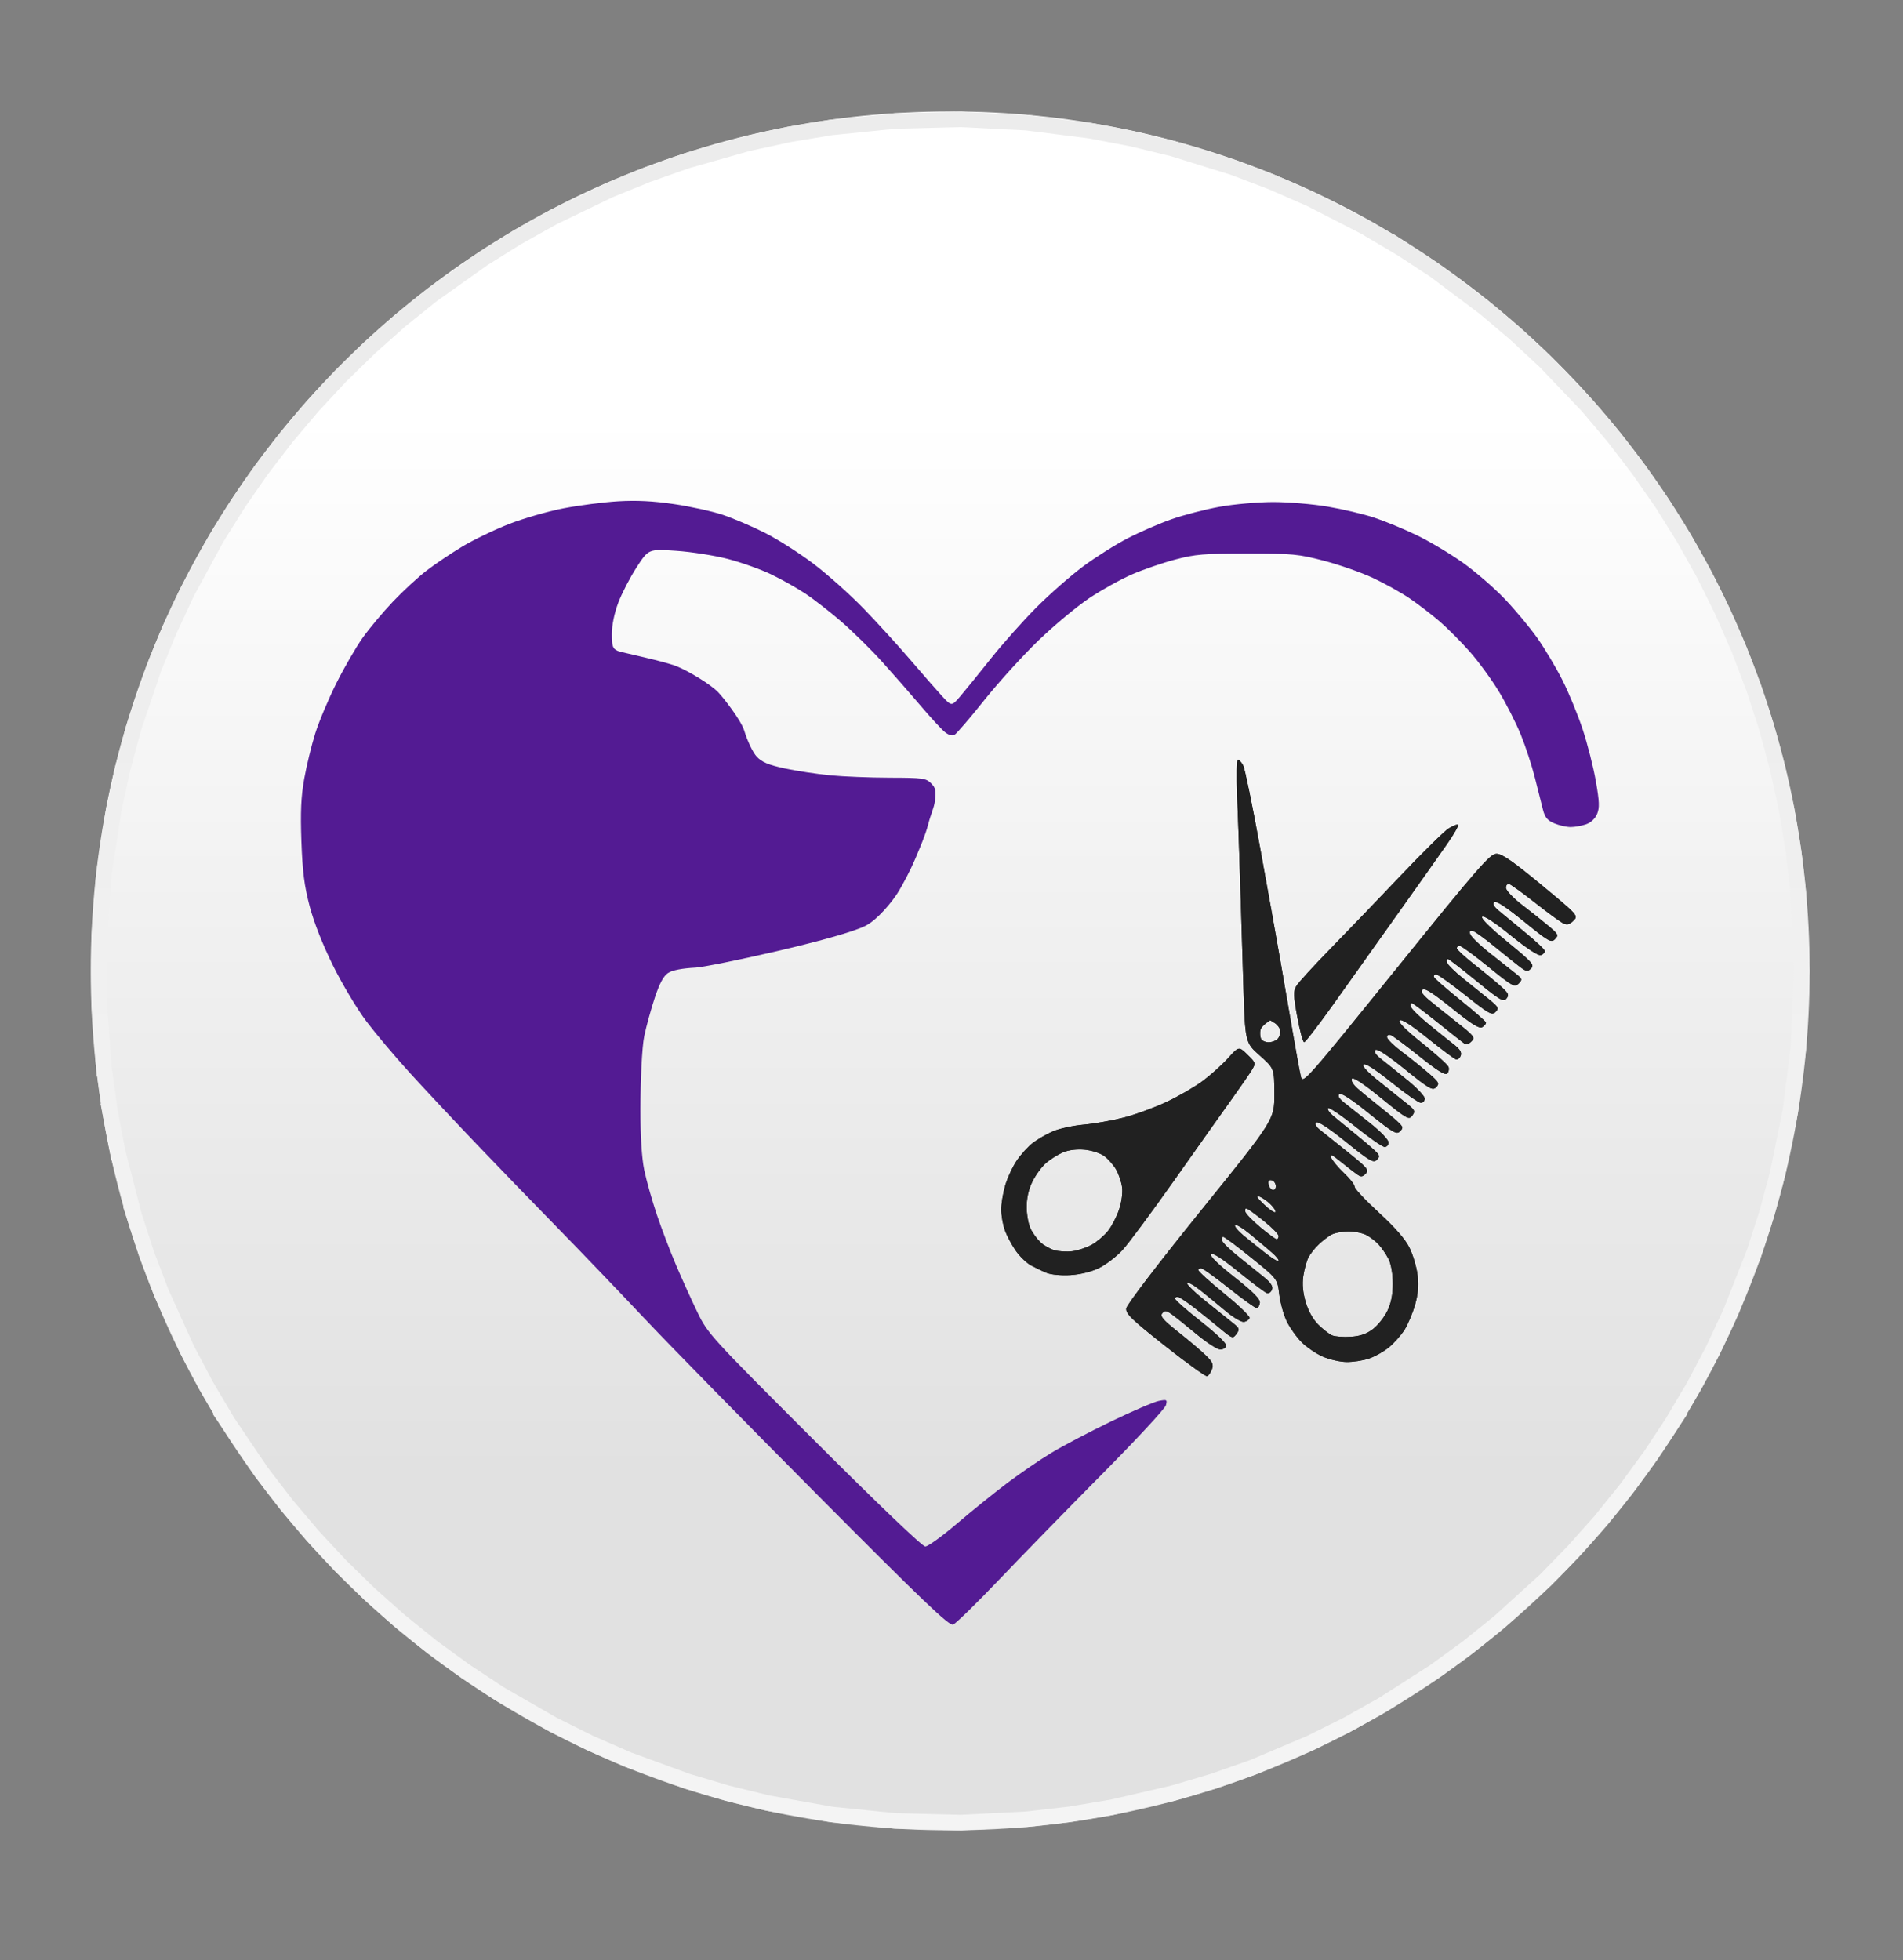
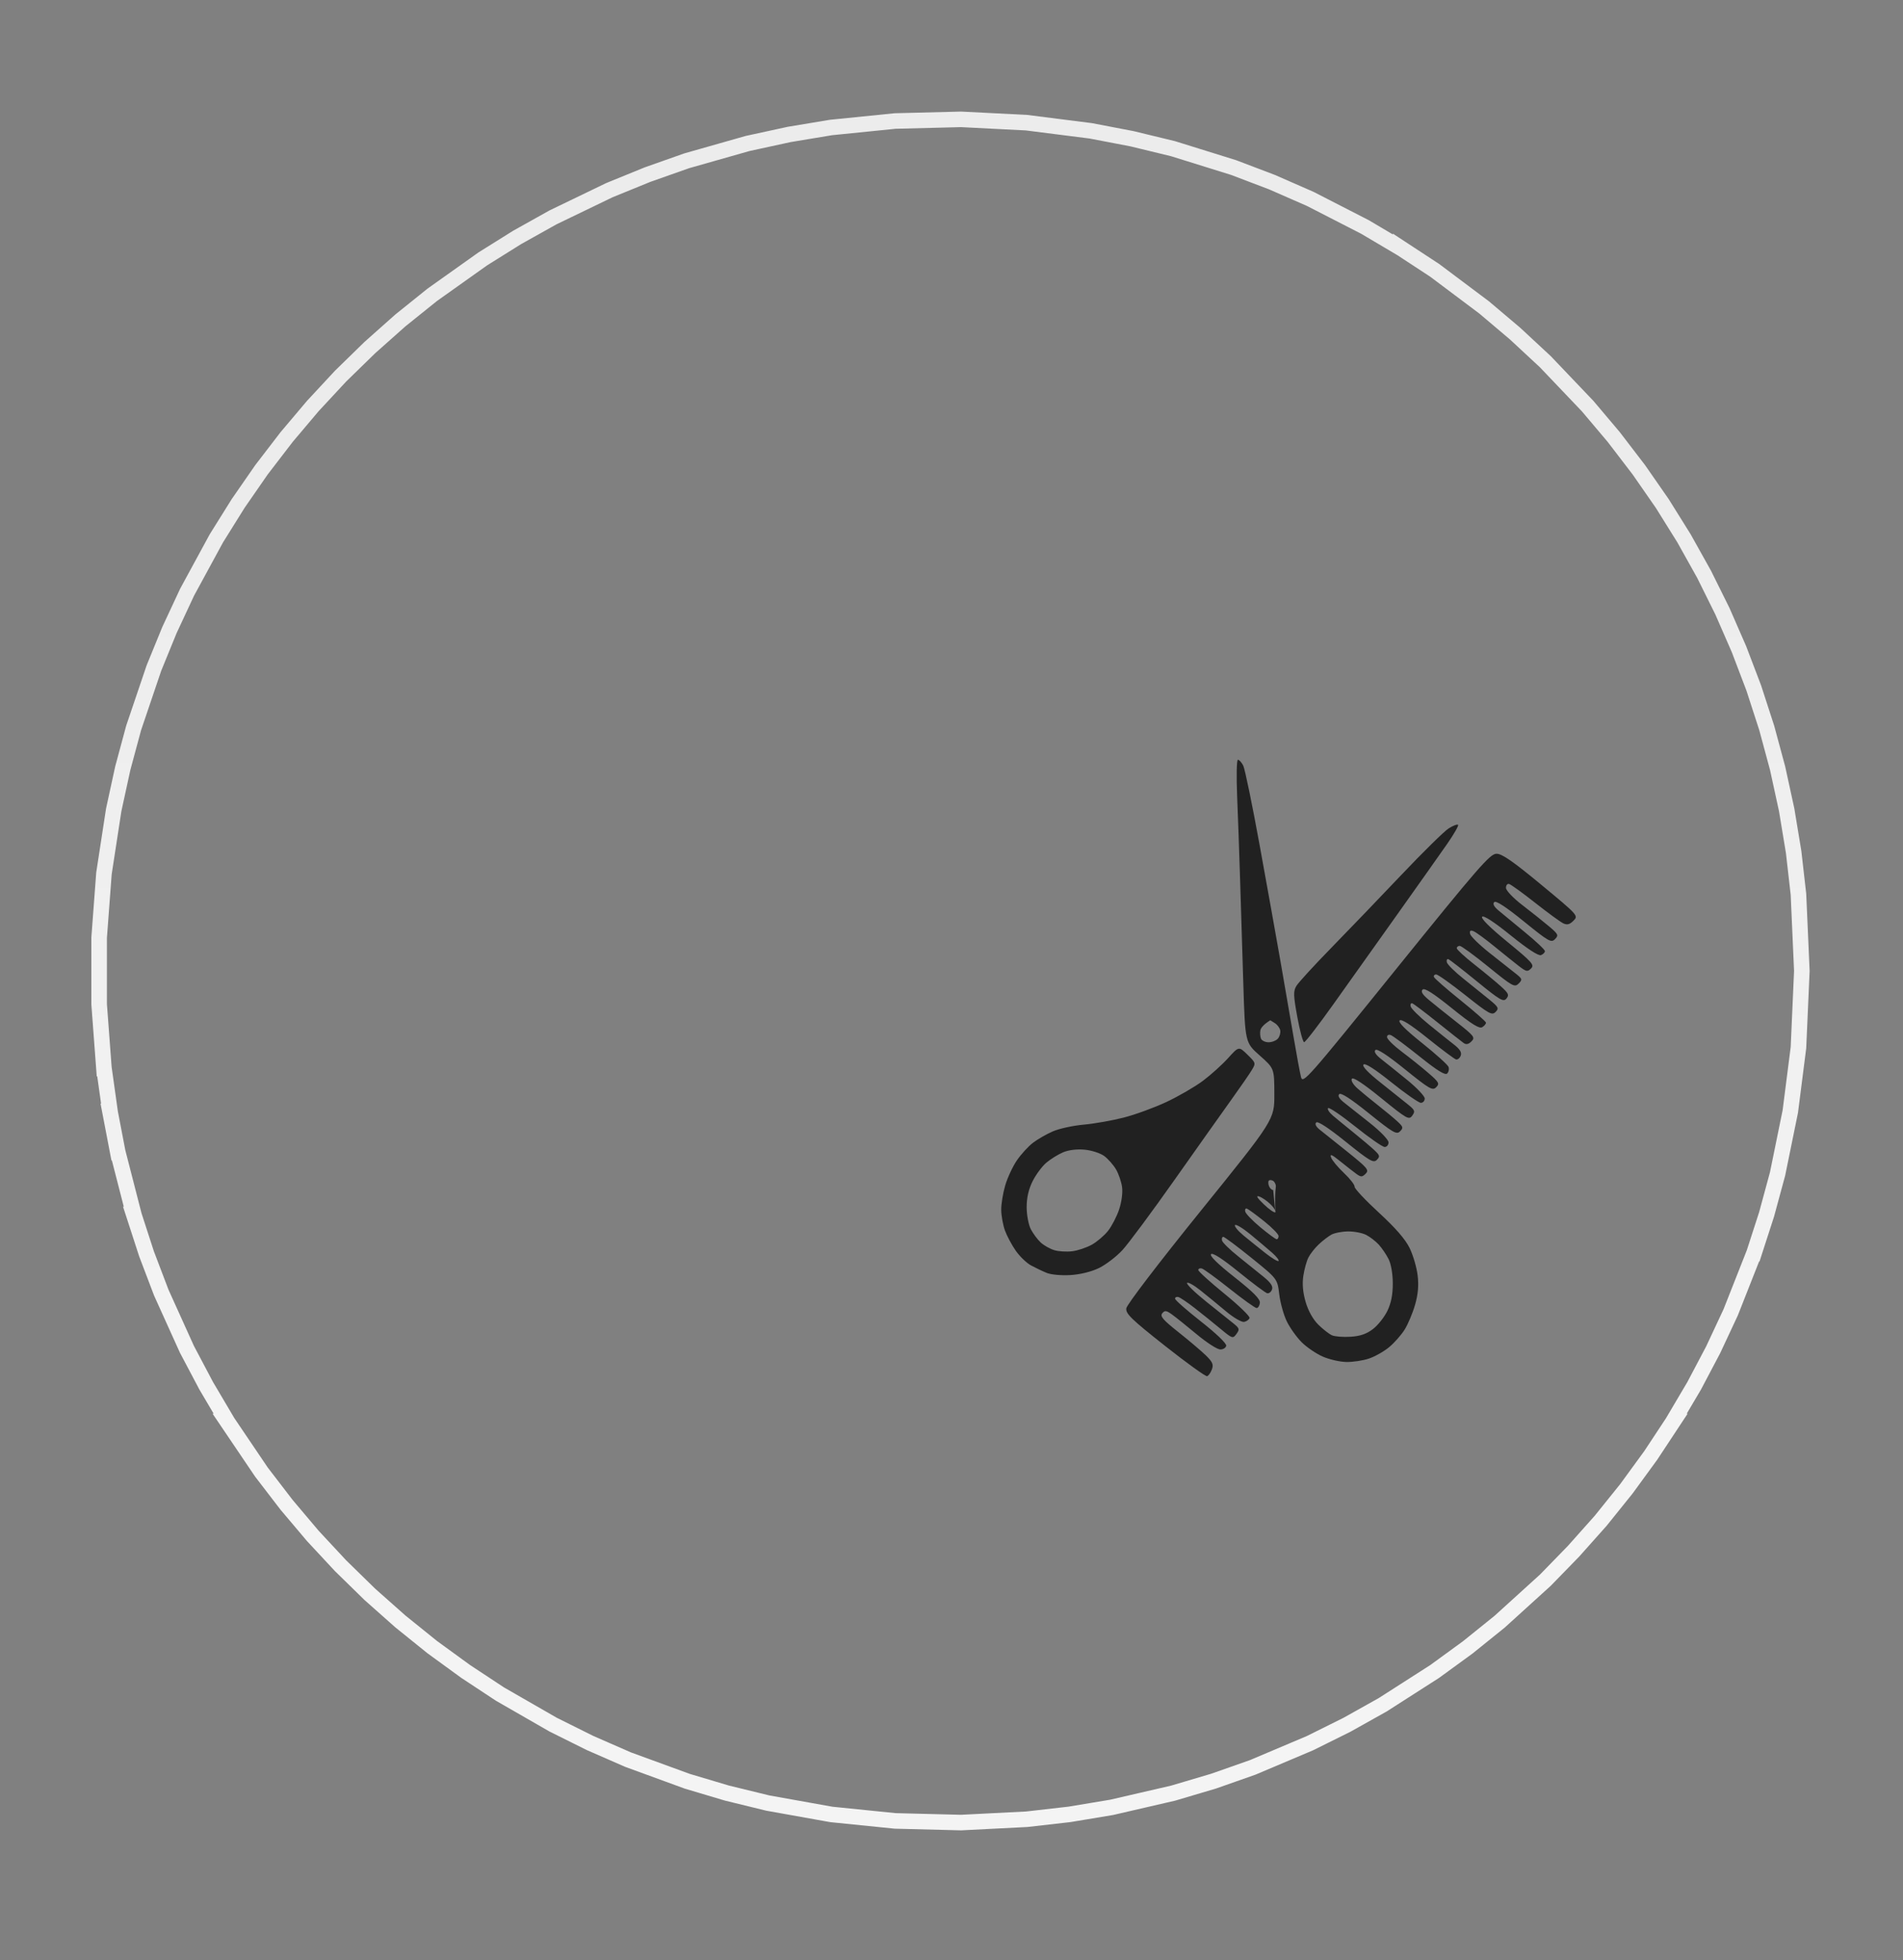
<svg xmlns="http://www.w3.org/2000/svg" xmlns:xlink="http://www.w3.org/1999/xlink" width="500px" height="515px" viewBox="0 0 500 515" version="1.1">
  <rect x="0" y="0" width="500" height="515" fill="#808080" stroke="none" />
  <defs>
-     <path id="Ellipse" d="M475.477 255.116 C475.477 130.397 374.375 29.292 249.659 29.292 124.944 29.292 23.842 130.397 23.842 255.116 23.842 379.835 124.944 480.939 249.659 480.939 374.375 480.939 475.477 379.835 475.477 255.116 Z" />
-   </defs>
+     </defs>
  <defs>
    <linearGradient id="linear-gradient" gradientUnits="userSpaceOnUse" x1="209.81" y1="387.282" x2="209.81" y2="109.237">
      <stop offset="0" stop-color="#e1e1e1" stop-opacity="1" />
      <stop offset="1" stop-color="#ffffff" stop-opacity="1" />
    </linearGradient>
  </defs>
  <use id="Ellipse-1" xlink:href="#Ellipse" fill="url(#linear-gradient)" fill-opacity="1" stroke="none" />
  <defs>
    <linearGradient id="linear-gradient-1" gradientUnits="userSpaceOnUse" x1="210.728" y1="382.434" x2="210.728" y2="117.565">
      <stop offset="0" stop-color="#f4f4f4" stop-opacity="1" />
      <stop offset="1" stop-color="#ececec" stop-opacity="1" />
    </linearGradient>
  </defs>
  <defs>
    <path id="stroke-path" d="M297.422 36.453 L286.578 34.375 269.719 32.234 252.516 31.359 235.188 31.797 218.344 33.5 207.344 35.328 196.422 37.703 180.422 42.25 170.109 45.891 160.109 49.969 145.313 57.109 135.891 62.375 126.844 68.031 113.563 77.469 105.203 84.188 97.172 91.328 89.484 98.828 82.188 106.688 75.313 114.828 68.703 123.438 62.578 132.281 56.859 141.438 49.156 155.609 44.516 165.563 40.438 175.547 35.109 191.281 32.266 201.828 29.875 212.813 27.313 229.5 26.047 246.391 26.047 263.859 27.313 280.781 27.328 280.781 28.906 292.031 28.891 292.031 30.969 302.875 30.984 302.875 35.156 319.109 35.141 319.109 38.5 329.453 42.375 339.641 49.109 354.531 54.172 364.109 59.719 373.5 59.703 373.5 68.703 386.813 75.313 395.422 82.188 403.563 89.484 411.406 97.172 418.922 105.203 426.047 113.578 432.797 122.359 439.188 131.359 445.125 145.328 453.156 155.031 457.984 165 462.344 180.563 468.031 191 471.141 201.75 473.766 218.422 476.75 235.188 478.453 252.516 478.891 269.781 478.016 281 476.734 292.078 474.891 308.234 471.156 318.875 468 329.141 464.391 344.172 458.031 353.891 453.203 363.297 447.938 376.953 439.188 385.641 432.859 394 426.125 406.031 415.203 413.438 407.594 420.578 399.578 427.313 391.203 433.719 382.422 439.609 373.5 439.594 373.5 445.141 364.109 450.141 354.625 454.734 344.797 460.797 329.422 460.813 329.422 464.156 319.094 467.047 308.438 470.391 292.047 472.531 275.266 473.422 255.125 472.531 234.984 471.266 223.875 469.438 212.813 467.047 201.828 464.188 191.25 460.797 180.797 456.906 170.578 452.547 160.594 447.734 150.891 442.453 141.438 436.75 132.297 430.594 123.438 424 114.828 417.141 106.703 406.016 95.031 398.078 87.656 389.969 80.797 376.953 71.031 368.016 65.172 368.016 65.188 358.641 59.641 344.266 52.266 334.203 47.859 324.094 44.016 308.188 39.063 Z" />
  </defs>
  <use id="Ellipse-2" stroke="url(#linear-gradient-1)" stroke-opacity="1" stroke-linecap="round" fill="none" stroke-width="4.087" xlink:href="#stroke-path" />
-   <path id="Logo-1" d="M250.414 426.878 C249.373 427.252 242.623 420.803 214.982 393.004 196.202 374.117 175.497 352.993 168.972 346.062 162.446 339.13 152.154 328.401 146.101 322.219 140.048 316.037 130.415 306.074 124.695 300.079 118.974 294.085 111.229 285.808 107.484 281.687 103.738 277.565 98.701 271.588 96.29 268.403 93.879 265.218 89.934 258.627 87.523 253.757 84.783 248.221 82.468 242.347 81.349 238.089 79.952 232.773 79.478 229.037 79.19 221.081 78.913 213.337 79.088 209.382 79.929 204.632 80.539 201.192 81.845 195.817 82.833 192.688 83.821 189.558 86.318 183.625 88.383 179.504 90.448 175.383 93.553 170.019 95.283 167.585 97.014 165.151 100.576 160.896 103.198 158.129 105.821 155.361 109.797 151.688 112.035 149.965 114.273 148.243 118.517 145.383 121.467 143.61 124.417 141.837 129.943 139.172 133.747 137.688 137.552 136.203 144.005 134.347 148.087 133.562 152.17 132.777 158.607 131.948 162.392 131.72 167.245 131.429 171.584 131.646 177.109 132.459 181.417 133.093 187.17 134.357 189.893 135.269 192.616 136.181 197.57 138.296 200.902 139.969 204.234 141.643 209.977 145.292 213.663 148.078 217.349 150.865 223.288 156.163 226.86 159.853 230.433 163.542 235.951 169.592 239.122 173.297 242.293 177.001 246.043 181.293 247.455 182.834 250.023 185.635 250.023 185.635 252.343 182.91 253.62 181.411 257.216 176.977 260.334 173.056 263.453 169.135 268.866 163.059 272.364 159.553 275.861 156.048 281.379 151.207 284.625 148.796 287.872 146.386 293.134 143.066 296.318 141.42 299.503 139.774 304.714 137.516 307.899 136.402 311.083 135.288 316.754 133.826 320.501 133.152 324.247 132.479 330.531 131.922 334.465 131.916 338.399 131.909 344.837 132.446 348.771 133.109 352.704 133.773 358.222 135.072 361.032 135.997 363.842 136.922 368.9 139.014 372.272 140.646 375.644 142.277 381.083 145.521 384.36 147.855 387.636 150.188 392.578 154.464 395.342 157.357 398.107 160.25 401.968 164.885 403.924 167.655 405.88 170.425 408.85 175.407 410.525 178.725 412.2 182.043 414.596 187.867 415.849 191.668 417.103 195.469 418.652 201.569 419.293 205.224 420.239 210.619 420.303 212.245 419.632 213.865 419.125 215.09 418.002 216.141 416.724 216.586 415.58 216.985 413.76 217.312 412.68 217.312 411.6 217.312 409.672 216.876 408.397 216.343 406.587 215.587 405.929 214.8 405.403 212.766 405.033 211.332 404.08 207.557 403.287 204.378 402.494 201.198 400.825 196.095 399.579 193.039 398.333 189.982 395.762 184.913 393.867 181.775 391.972 178.637 388.542 173.93 386.246 171.315 383.95 168.7 380.347 165.078 378.239 163.266 376.131 161.454 372.584 158.733 370.355 157.219 368.126 155.706 363.805 153.297 360.751 151.866 357.697 150.435 351.915 148.404 347.902 147.354 341.143 145.584 339.652 145.443 327.677 145.443 316.324 145.443 314.021 145.636 308.77 147.025 305.481 147.895 300.393 149.643 297.464 150.91 294.534 152.177 289.492 154.974 286.258 157.126 283.024 159.278 277.018 164.274 272.91 168.228 268.803 172.182 262.384 179.249 258.646 183.932 254.909 188.615 251.399 192.711 250.848 193.034 250.187 193.422 249.304 193.19 248.258 192.353 247.385 191.656 244.462 188.479 241.762 185.294 239.062 182.11 234.523 176.928 231.674 173.78 228.826 170.631 224.048 165.933 221.056 163.34 218.065 160.747 213.773 157.409 211.52 155.923 209.266 154.436 205.214 152.163 202.516 150.871 199.817 149.579 194.744 147.777 191.241 146.867 187.739 145.957 181.613 144.994 177.629 144.727 170.385 144.241 170.385 144.241 167.248 149.091 165.523 151.758 163.357 155.944 162.436 158.393 161.398 161.149 160.76 164.272 160.76 166.591 160.76 169.816 160.973 170.433 162.292 171.031 163.135 171.412 174.274 173.668 177.792 175.073 180.96 176.338 186.682 179.808 188.692 181.885 190.042 183.281 194.704 189.233 195.538 191.966 196.39 194.759 197.832 197.76 198.831 198.821 200.199 200.272 201.901 200.985 206.196 201.907 209.269 202.567 214.633 203.382 218.117 203.719 221.601 204.056 228.667 204.34 233.818 204.35 242.431 204.367 243.301 204.484 244.625 205.808 245.846 207.03 245.998 207.748 245.628 210.541 245.387 212.352 244.584 213.827 243.867 216.629 243.151 219.431 241.646 222.861 240.498 225.606 239.35 228.35 237.231 232.451 235.79 234.719 234.35 236.987 230.617 241.584 227.519 243.196 220.859 246.662 186.382 254.056 182.801 254.241 179.215 254.426 176.649 254.923 175.543 255.648 174.346 256.432 173.301 258.364 172.063 262.081 171.09 265.002 169.84 269.536 169.285 272.155 168.634 275.228 168.272 284.263 168.265 291.423 168.257 298.678 168.606 304.234 169.274 307.467 169.836 310.187 171.326 315.462 172.585 319.189 173.844 322.916 176.138 328.925 177.682 332.543 179.226 336.16 181.736 341.694 183.26 344.841 185.971 350.44 186.624 351.156 213.929 378.456 230.933 395.456 242.33 406.349 243.112 406.349 243.818 406.349 247.572 403.637 251.454 400.322 255.336 397.007 261.285 392.204 264.674 389.65 268.063 387.095 273.287 383.523 276.282 381.712 279.278 379.901 286.314 376.203 291.919 373.494 297.523 370.785 303.153 368.361 304.43 368.108 306.61 367.675 306.726 367.744 306.335 369.236 306.107 370.11 298.607 378.205 289.668 387.225 280.73 396.245 268.531 408.752 262.558 415.018 256.586 421.285 251.121 426.621 250.414 426.878 Z" fill="#531b93" fill-opacity="1" stroke="none" />
-   <path id="comb-and-scissor-2" d="M317.159 361.6 C316.78 361.727 311.8 358.141 306.092 353.63 297.255 346.646 295.747 345.184 295.925 343.775 296.045 342.826 304.384 331.907 315.488 318.161 334.843 294.203 334.843 294.203 334.826 287.467 334.809 280.732 334.809 280.732 330.98 277.336 327.151 273.941 327.151 273.941 326.67 258.413 326.405 249.872 326.024 237.521 325.822 230.964 325.62 224.408 325.274 214.676 325.055 209.337 324.83 203.869 324.919 199.63 325.259 199.63 325.591 199.629 326.217 200.317 326.649 201.159 327.082 202.001 329.025 211.422 330.966 222.096 332.908 232.769 335.381 246.557 336.463 252.737 337.544 258.916 339.081 267.802 339.877 272.484 340.674 277.165 341.552 281.889 341.828 282.981 342.308 284.875 343.455 283.575 366.811 254.648 388.529 227.749 391.505 224.329 393.198 224.325 394.636 224.322 397.526 226.324 404.929 232.451 414.672 240.516 414.741 240.593 413.425 241.916 412.431 242.915 411.761 243.092 410.756 242.623 410.018 242.278 406.702 239.858 403.387 237.243 400.072 234.629 396.977 232.391 396.508 232.271 396.039 232.151 395.669 232.612 395.684 233.295 395.7 233.997 397.566 235.96 399.972 237.807 402.316 239.605 405.453 242.104 406.944 243.361 409.434 245.46 409.566 245.736 408.57 246.76 407.571 247.786 406.928 247.422 400.384 242.113 395.672 238.29 393.054 236.58 392.603 237.029 392.151 237.48 392.509 238.203 393.672 239.188 394.634 240.003 397.782 242.6 400.669 244.961 403.555 247.321 405.917 249.547 405.918 249.908 405.919 250.268 405.454 250.744 404.884 250.964 404.225 251.219 401.339 249.337 396.957 245.797 392.612 242.286 389.829 240.468 389.422 240.877 389.016 241.285 391.464 243.723 396.049 247.475 402.581 252.821 403.214 253.532 402.279 254.472 401.344 255.412 401.008 255.34 398.983 253.765 397.742 252.8 394.818 250.454 392.484 248.55 390.15 246.647 387.738 244.898 387.126 244.665 386.328 244.361 386.08 244.564 386.253 245.377 386.387 246.002 388.646 248.22 391.273 250.306 393.901 252.392 396.972 254.82 398.096 255.701 400.003 257.195 400.065 257.38 399.011 258.439 397.957 259.499 397.423 259.203 391.093 254.053 387.359 251.016 383.955 248.531 383.529 248.532 383.103 248.534 382.755 248.815 382.756 249.157 382.756 249.5 384.83 251.41 387.364 253.403 389.898 255.396 393.036 257.987 394.336 259.16 396.365 260.99 396.574 261.447 395.806 262.377 395.013 263.337 394.126 262.821 388.064 257.873 384.299 254.8 380.923 252.174 380.563 252.038 380.202 251.902 380.014 252.26 380.145 252.834 380.276 253.408 382.241 255.354 384.512 257.159 386.783 258.964 389.846 261.433 391.318 262.644 393.731 264.631 393.891 264.951 392.945 265.902 391.998 266.853 391.22 266.42 385.028 261.498 381.251 258.496 377.794 256.04 377.345 256.041 376.896 256.043 376.631 256.344 376.757 256.711 376.883 257.078 380 259.806 383.684 262.771 387.369 265.737 390.405 268.406 390.432 268.703 390.46 269 390.024 269.534 389.463 269.89 388.69 270.38 386.754 269.175 381.468 264.916 376.553 260.956 374.28 259.51 373.772 260.02 373.265 260.53 373.723 261.307 375.325 262.65 376.575 263.698 379.878 266.345 382.664 268.533 387.342 272.205 387.645 272.594 386.624 273.62 385.849 274.399 385.235 274.532 384.572 274.064 384.052 273.697 380.959 271.258 377.699 268.643 374.439 266.028 371.463 263.778 371.086 263.642 370.708 263.506 370.506 263.864 370.637 264.437 370.768 265.01 372.91 267.134 375.397 269.156 377.884 271.178 380.892 273.59 382.081 274.516 383.613 275.709 384.111 276.546 383.791 277.387 383.542 278.039 382.989 278.483 382.561 278.372 382.134 278.261 378.778 275.756 375.105 272.805 370.653 269.229 368.201 267.668 367.748 268.123 367.295 268.578 369.255 270.557 373.63 274.057 377.239 276.945 380.367 279.763 380.582 280.319 380.797 280.874 380.642 281.661 380.237 282.068 379.71 282.599 377.66 281.334 372.984 277.592 369.399 274.723 366.005 272.2 365.443 271.985 364.84 271.756 364.426 271.976 364.436 272.52 364.445 273.028 366.212 274.766 368.362 276.381 370.513 277.996 373.65 280.511 375.333 281.97 378.096 284.362 378.292 284.725 377.344 285.678 376.397 286.631 375.597 286.172 369.169 280.984 364.504 277.219 361.812 275.465 361.372 275.903 360.932 276.342 361.49 277.186 362.996 278.359 364.259 279.342 367.327 281.806 369.814 283.834 372.301 285.863 374.337 288.028 374.339 288.646 374.34 289.264 373.882 289.77 373.32 289.772 372.758 289.773 369.288 287.36 365.609 284.41 361.237 280.903 358.688 279.277 358.253 279.714 357.817 280.152 359.426 281.84 362.897 284.588 365.818 286.9 369.056 289.486 370.092 290.336 371.757 291.701 371.869 292.028 371.055 293.146 370.194 294.33 369.665 294.031 362.903 288.538 358.151 284.678 355.504 282.935 355.184 283.456 354.902 283.915 355.536 284.991 356.686 286.007 357.781 286.974 360.21 288.968 362.085 290.438 363.96 291.909 366.253 293.817 367.181 294.679 368.682 296.072 368.755 296.359 367.848 297.271 366.94 298.183 366.038 297.661 359.69 292.553 354.928 288.72 352.326 287.036 351.873 287.492 351.419 287.948 351.872 288.708 353.232 289.774 354.354 290.653 357.422 293.082 360.05 295.171 362.718 297.292 364.829 299.5 364.831 300.171 364.832 300.833 364.374 301.375 363.812 301.376 363.25 301.377 359.786 298.969 356.113 296.024 352.441 293.079 349.217 290.89 348.948 291.161 348.68 291.431 349.24 292.314 350.193 293.123 351.146 293.932 353.604 295.945 355.654 297.598 357.704 299.25 360.141 301.311 361.069 302.178 362.556 303.567 362.637 303.873 361.754 304.762 360.87 305.65 359.905 305.089 353.614 300.025 349.053 296.355 346.241 294.518 345.824 294.937 345.407 295.356 345.768 296.06 346.824 296.887 347.733 297.599 351.041 300.241 354.174 302.759 359.305 306.882 359.767 307.441 358.824 308.389 357.916 309.301 357.598 309.314 356.434 308.485 355.695 307.959 353.774 306.461 352.164 305.157 349.903 303.324 349.35 303.093 349.733 304.141 350.005 304.887 351.527 306.72 353.115 308.215 354.703 309.71 355.959 311.324 355.906 311.804 355.854 312.282 358.71 315.338 362.254 318.594 366.631 322.614 369.233 325.607 370.364 327.921 371.28 329.796 372.23 333.041 372.476 335.134 372.789 337.804 372.584 340.113 371.787 342.88 371.162 345.048 369.929 347.974 369.045 349.381 368.161 350.789 366.329 352.859 364.974 353.982 363.618 355.106 361.224 356.454 359.654 356.979 358.084 357.505 355.41 357.905 353.712 357.869 352.014 357.834 349.226 357.19 347.517 356.439 345.808 355.688 343.328 353.997 342.006 352.682 340.684 351.367 338.927 348.903 338.101 347.207 337.275 345.511 336.38 342.299 336.114 340.069 335.628 336.015 335.628 336.015 328.802 330.504 325.048 327.472 321.724 324.991 321.416 324.989 321.107 324.986 320.955 325.419 321.078 325.95 321.2 326.481 323.158 328.392 325.429 330.197 327.7 332.002 330.704 334.422 332.105 335.576 333.912 337.063 334.523 338.012 334.208 338.839 333.964 339.481 333.391 339.916 332.935 339.805 332.479 339.694 329.126 337.187 325.484 334.233 321.159 330.725 318.632 329.095 318.197 329.532 317.762 329.969 319.896 332.068 324.351 335.585 329.322 339.508 331.131 341.338 331.025 342.331 330.944 343.08 330.558 343.694 330.165 343.695 329.773 343.696 326.573 341.405 323.054 338.604 319.536 335.802 316.249 333.413 315.75 333.292 315.252 333.173 314.845 333.36 314.846 333.709 314.847 334.059 317.936 336.859 321.71 339.933 325.485 343.006 328.455 345.878 328.311 346.314 328.167 346.75 327.525 347.21 326.883 347.336 326.241 347.462 324.118 346.227 322.164 344.592 320.211 342.957 317.18 340.472 315.43 339.071 313.68 337.669 312.087 336.785 311.889 337.106 311.692 337.427 313.94 339.619 316.886 341.976 319.831 344.333 323.052 346.912 324.045 347.708 325.677 349.018 325.755 349.283 324.872 350.494 323.925 351.791 323.797 351.749 320.662 349.142 318.884 347.662 315.862 345.23 313.947 343.735 312.032 342.242 310.075 340.921 309.599 340.801 309.122 340.681 308.733 340.875 308.734 341.231 308.734 341.588 311.799 344.285 315.543 347.225 319.515 350.344 322.279 352.996 322.179 353.593 322.085 354.155 321.368 354.597 320.585 354.574 319.803 354.552 317.05 352.774 314.466 350.624 311.883 348.474 308.959 346.129 307.969 345.413 306.442 344.309 306.049 344.257 305.378 345.07 304.738 345.845 305.534 346.779 309.572 349.983 312.313 352.159 315.555 354.906 316.777 356.088 318.592 357.844 318.893 358.524 318.424 359.803 318.108 360.663 317.539 361.472 317.159 361.6 Z M354.861 351.24 C357.397 351.078 359.05 350.506 360.746 349.206 362.044 348.211 363.747 346.064 364.53 344.435 365.511 342.396 365.952 340.15 365.945 337.226 365.938 334.668 365.494 332.114 364.827 330.802 364.218 329.605 363.065 327.908 362.263 327.031 361.462 326.155 359.977 325.009 358.964 324.485 357.951 323.961 355.804 323.546 354.194 323.564 352.583 323.581 350.599 323.969 349.786 324.426 348.972 324.883 347.49 326.026 346.492 326.965 345.493 327.904 344.277 329.444 343.79 330.386 343.302 331.329 342.693 333.524 342.437 335.263 342.121 337.405 342.323 339.626 343.063 342.148 343.742 344.463 344.997 346.7 346.381 348.064 347.605 349.271 349.22 350.529 349.97 350.861 350.72 351.193 352.921 351.363 354.861 351.24 Z M335.934 331.328 C336.133 331.128 335.367 330.15 334.233 329.153 333.098 328.156 330.552 326.003 328.574 324.369 326.597 322.734 324.761 321.62 324.496 321.895 324.231 322.169 325.242 323.406 326.744 324.645 328.246 325.883 330.847 327.975 332.524 329.293 334.201 330.612 335.736 331.528 335.934 331.328 Z M335.432 325.615 C335.713 325.623 335.942 325.242 335.941 324.77 335.94 324.297 334.218 322.539 332.116 320.862 330.014 319.186 327.988 317.702 327.615 317.567 327.242 317.431 327.044 317.781 327.174 318.346 327.305 318.91 329.102 320.773 331.167 322.487 333.232 324.2 335.151 325.608 335.432 325.615 Z M335.092 318.516 C335.323 318.285 334.759 317.355 333.84 316.45 332.921 315.546 331.556 314.61 330.806 314.37 329.892 314.078 330.304 314.758 332.058 316.436 333.496 317.812 334.861 318.748 335.092 318.516 Z M334.527 312.689 C334.913 312.688 335.228 312.245 335.227 311.706 335.226 311.166 334.897 310.523 334.497 310.277 334.097 310.031 333.599 310.001 333.391 310.21 333.183 310.419 333.195 311.063 333.418 311.641 333.641 312.218 334.14 312.69 334.527 312.689 Z M333.756 268.078 C331.911 269.246 331.274 270.107 331.151 270.745 331.027 271.383 331.096 272.346 331.305 272.885 331.514 273.425 332.423 273.865 333.325 273.862 334.228 273.86 335.334 273.412 335.784 272.867 336.235 272.322 336.5 271.358 336.373 270.725 336.247 270.092 335.607 269.237 334.95 268.826 L333.756 268.078 Z M342.657 273.839 C342.335 273.84 341.529 270.873 340.866 267.246 339.823 261.534 339.789 260.439 340.613 259.061 341.136 258.186 345.235 253.711 349.723 249.116 354.211 244.522 362.545 235.846 368.244 229.837 373.942 223.828 379.535 218.336 380.672 217.633 381.808 216.93 382.904 216.519 383.105 216.72 383.307 216.921 381.996 219.206 380.191 221.798 378.386 224.39 372.521 232.682 367.159 240.224 361.796 247.766 354.221 258.415 350.326 263.888 346.43 269.36 342.979 273.838 342.657 273.839 Z M281.256 335.033 C278.868 335.18 276.157 334.929 274.997 334.454 273.872 333.993 272.011 333.104 270.86 332.478 269.71 331.852 267.913 330.111 266.866 328.608 265.819 327.105 264.544 324.712 264.032 323.288 263.52 321.865 263.085 319.453 263.065 317.929 263.045 316.405 263.516 313.5 264.112 311.474 264.708 309.448 266.089 306.486 267.18 304.892 268.271 303.297 270.166 301.224 271.392 300.284 272.618 299.344 274.982 297.987 276.645 297.267 278.309 296.547 281.945 295.755 284.726 295.507 287.507 295.26 292.256 294.421 295.28 293.644 298.304 292.866 303.363 291.014 306.523 289.527 309.682 288.04 313.967 285.553 316.046 284 318.124 282.447 321.1 279.765 322.66 278.04 325.497 274.904 325.497 274.904 327.754 277.113 329.972 279.282 329.992 279.354 328.881 281.197 328.258 282.228 325.874 285.682 323.583 288.873 321.291 292.064 314.545 301.584 308.591 310.028 302.636 318.473 296.472 326.78 294.892 328.488 293.313 330.196 290.546 332.309 288.745 333.184 286.748 334.153 283.825 334.875 281.256 335.033 Z M281.753 328.768 C283.228 328.579 285.545 327.797 286.901 327.031 288.257 326.264 290.157 324.641 291.123 323.424 292.089 322.207 293.392 319.699 294.02 317.851 294.681 315.903 295.017 313.418 294.82 311.941 294.633 310.539 293.912 308.427 293.217 307.248 292.523 306.068 291.133 304.494 290.128 303.749 289.124 303.005 286.815 302.256 284.996 302.086 282.953 301.895 280.786 302.157 279.327 302.773 278.027 303.321 276.04 304.553 274.911 305.51 273.782 306.468 272.156 308.665 271.298 310.393 270.248 312.509 269.742 314.738 269.748 317.219 269.753 319.247 270.244 321.84 270.84 322.986 271.436 324.13 272.602 325.696 273.431 326.465 274.26 327.233 275.868 328.143 277.005 328.487 278.141 328.831 280.278 328.958 281.753 328.768 Z" fill="#212121" fill-opacity="1" stroke="none" />
-   <path id="comb-and-scissor-2-1" d="M317.159 361.6 C316.78 361.727 311.8 358.141 306.092 353.63 297.255 346.646 295.747 345.184 295.925 343.775 296.045 342.826 304.384 331.907 315.488 318.161 334.843 294.203 334.843 294.203 334.826 287.467 334.809 280.732 334.809 280.732 330.98 277.336 327.151 273.941 327.151 273.941 326.67 258.413 326.405 249.872 326.024 237.521 325.822 230.964 325.62 224.408 325.274 214.676 325.055 209.337 324.83 203.869 324.919 199.63 325.259 199.63 325.591 199.629 326.217 200.317 326.649 201.159 327.082 202.001 329.025 211.422 330.966 222.096 332.908 232.769 335.381 246.557 336.463 252.737 337.544 258.916 339.081 267.802 339.877 272.484 340.674 277.165 341.552 281.889 341.828 282.981 342.308 284.875 343.455 283.575 366.811 254.648 388.529 227.749 391.505 224.329 393.198 224.325 394.636 224.322 397.526 226.324 404.929 232.451 414.672 240.516 414.741 240.593 413.425 241.916 412.431 242.915 411.761 243.092 410.756 242.623 410.018 242.278 406.702 239.858 403.387 237.243 400.072 234.629 396.977 232.391 396.508 232.271 396.039 232.151 395.669 232.612 395.684 233.295 395.7 233.997 397.566 235.96 399.972 237.807 402.316 239.605 405.453 242.104 406.944 243.361 409.434 245.46 409.566 245.736 408.57 246.76 407.571 247.786 406.928 247.422 400.384 242.113 395.672 238.29 393.054 236.58 392.603 237.029 392.151 237.48 392.509 238.203 393.672 239.188 394.634 240.003 397.782 242.6 400.669 244.961 403.555 247.321 405.917 249.547 405.918 249.908 405.919 250.268 405.454 250.744 404.884 250.964 404.225 251.219 401.339 249.337 396.957 245.797 392.612 242.286 389.829 240.468 389.422 240.877 389.016 241.285 391.464 243.723 396.049 247.475 402.581 252.821 403.214 253.532 402.279 254.472 401.344 255.412 401.008 255.34 398.983 253.765 397.742 252.8 394.818 250.454 392.484 248.55 390.15 246.647 387.738 244.898 387.126 244.665 386.328 244.361 386.08 244.564 386.253 245.377 386.387 246.002 388.646 248.22 391.273 250.306 393.901 252.392 396.972 254.82 398.096 255.701 400.003 257.195 400.065 257.38 399.011 258.439 397.957 259.499 397.423 259.203 391.093 254.053 387.359 251.016 383.955 248.531 383.529 248.532 383.103 248.534 382.755 248.815 382.756 249.157 382.756 249.5 384.83 251.41 387.364 253.403 389.898 255.396 393.036 257.987 394.336 259.16 396.365 260.99 396.574 261.447 395.806 262.377 395.013 263.337 394.126 262.821 388.064 257.873 384.299 254.8 380.923 252.174 380.563 252.038 380.202 251.902 380.014 252.26 380.145 252.834 380.276 253.408 382.241 255.354 384.512 257.159 386.783 258.964 389.846 261.433 391.318 262.644 393.731 264.631 393.891 264.951 392.945 265.902 391.998 266.853 391.22 266.42 385.028 261.498 381.251 258.496 377.794 256.04 377.345 256.041 376.896 256.043 376.631 256.344 376.757 256.711 376.883 257.078 380 259.806 383.684 262.771 387.369 265.737 390.405 268.406 390.432 268.703 390.46 269 390.024 269.534 389.463 269.89 388.69 270.38 386.754 269.175 381.468 264.916 376.553 260.956 374.28 259.51 373.772 260.02 373.265 260.53 373.723 261.307 375.325 262.65 376.575 263.698 379.878 266.345 382.664 268.533 387.342 272.205 387.645 272.594 386.624 273.62 385.849 274.399 385.235 274.532 384.572 274.064 384.052 273.697 380.959 271.258 377.699 268.643 374.439 266.028 371.463 263.778 371.086 263.642 370.708 263.506 370.506 263.864 370.637 264.437 370.768 265.01 372.91 267.134 375.397 269.156 377.884 271.178 380.892 273.59 382.081 274.516 383.613 275.709 384.111 276.546 383.791 277.387 383.542 278.039 382.989 278.483 382.561 278.372 382.134 278.261 378.778 275.756 375.105 272.805 370.653 269.229 368.201 267.668 367.748 268.123 367.295 268.578 369.255 270.557 373.63 274.057 377.239 276.945 380.367 279.763 380.582 280.319 380.797 280.874 380.642 281.661 380.237 282.068 379.71 282.599 377.66 281.334 372.984 277.592 369.399 274.723 366.005 272.2 365.443 271.985 364.84 271.756 364.426 271.976 364.436 272.52 364.445 273.028 366.212 274.766 368.362 276.381 370.513 277.996 373.65 280.511 375.333 281.97 378.096 284.362 378.292 284.725 377.344 285.678 376.397 286.631 375.597 286.172 369.169 280.984 364.504 277.219 361.812 275.465 361.372 275.903 360.932 276.342 361.49 277.186 362.996 278.359 364.259 279.342 367.327 281.806 369.814 283.834 372.301 285.863 374.337 288.028 374.339 288.646 374.34 289.264 373.882 289.77 373.32 289.772 372.758 289.773 369.288 287.36 365.609 284.41 361.237 280.903 358.688 279.277 358.253 279.714 357.817 280.152 359.426 281.84 362.897 284.588 365.818 286.9 369.056 289.486 370.092 290.336 371.757 291.701 371.869 292.028 371.055 293.146 370.194 294.33 369.665 294.031 362.903 288.538 358.151 284.678 355.504 282.935 355.184 283.456 354.902 283.915 355.536 284.991 356.686 286.007 357.781 286.974 360.21 288.968 362.085 290.438 363.96 291.909 366.253 293.817 367.181 294.679 368.682 296.072 368.755 296.359 367.848 297.271 366.94 298.183 366.038 297.661 359.69 292.553 354.928 288.72 352.326 287.036 351.873 287.492 351.419 287.948 351.872 288.708 353.232 289.774 354.354 290.653 357.422 293.082 360.05 295.171 362.718 297.292 364.829 299.5 364.831 300.171 364.832 300.833 364.374 301.375 363.812 301.376 363.25 301.377 359.786 298.969 356.113 296.024 352.441 293.079 349.217 290.89 348.948 291.161 348.68 291.431 349.24 292.314 350.193 293.123 351.146 293.932 353.604 295.945 355.654 297.598 357.704 299.25 360.141 301.311 361.069 302.178 362.556 303.567 362.637 303.873 361.754 304.762 360.87 305.65 359.905 305.089 353.614 300.025 349.053 296.355 346.241 294.518 345.824 294.937 345.407 295.356 345.768 296.06 346.824 296.887 347.733 297.599 351.041 300.241 354.174 302.759 359.305 306.882 359.767 307.441 358.824 308.389 357.916 309.301 357.598 309.314 356.434 308.485 355.695 307.959 353.774 306.461 352.164 305.157 349.903 303.324 349.35 303.093 349.733 304.141 350.005 304.887 351.527 306.72 353.115 308.215 354.703 309.71 355.959 311.324 355.906 311.804 355.854 312.282 358.71 315.338 362.254 318.594 366.631 322.614 369.233 325.607 370.364 327.921 371.28 329.796 372.23 333.041 372.476 335.134 372.789 337.804 372.584 340.113 371.787 342.88 371.162 345.048 369.929 347.974 369.045 349.381 368.161 350.789 366.329 352.859 364.974 353.982 363.618 355.106 361.224 356.454 359.654 356.979 358.084 357.505 355.41 357.905 353.712 357.869 352.014 357.834 349.226 357.19 347.517 356.439 345.808 355.688 343.328 353.997 342.006 352.682 340.684 351.367 338.927 348.903 338.101 347.207 337.275 345.511 336.38 342.299 336.114 340.069 335.628 336.015 335.628 336.015 328.802 330.504 325.048 327.472 321.724 324.991 321.416 324.989 321.107 324.986 320.955 325.419 321.078 325.95 321.2 326.481 323.158 328.392 325.429 330.197 327.7 332.002 330.704 334.422 332.105 335.576 333.912 337.063 334.523 338.012 334.208 338.839 333.964 339.481 333.391 339.916 332.935 339.805 332.479 339.694 329.126 337.187 325.484 334.233 321.159 330.725 318.632 329.095 318.197 329.532 317.762 329.969 319.896 332.068 324.351 335.585 329.322 339.508 331.131 341.338 331.025 342.331 330.944 343.08 330.558 343.694 330.165 343.695 329.773 343.696 326.573 341.405 323.054 338.604 319.536 335.802 316.249 333.413 315.75 333.292 315.252 333.173 314.845 333.36 314.846 333.709 314.847 334.059 317.936 336.859 321.71 339.933 325.485 343.006 328.455 345.878 328.311 346.314 328.167 346.75 327.525 347.21 326.883 347.336 326.241 347.462 324.118 346.227 322.164 344.592 320.211 342.957 317.18 340.472 315.43 339.071 313.68 337.669 312.087 336.785 311.889 337.106 311.692 337.427 313.94 339.619 316.886 341.976 319.831 344.333 323.052 346.912 324.045 347.708 325.677 349.018 325.755 349.283 324.872 350.494 323.925 351.791 323.797 351.749 320.662 349.142 318.884 347.662 315.862 345.23 313.947 343.735 312.032 342.242 310.075 340.921 309.599 340.801 309.122 340.681 308.733 340.875 308.734 341.231 308.734 341.588 311.799 344.285 315.543 347.225 319.515 350.344 322.279 352.996 322.179 353.593 322.085 354.155 321.368 354.597 320.585 354.574 319.803 354.552 317.05 352.774 314.466 350.624 311.883 348.474 308.959 346.129 307.969 345.413 306.442 344.309 306.049 344.257 305.378 345.07 304.738 345.845 305.534 346.779 309.572 349.983 312.313 352.159 315.555 354.906 316.777 356.088 318.592 357.844 318.893 358.524 318.424 359.803 318.108 360.663 317.539 361.472 317.159 361.6 Z M354.861 351.24 C357.397 351.078 359.05 350.506 360.746 349.206 362.044 348.211 363.747 346.064 364.53 344.435 365.511 342.396 365.952 340.15 365.945 337.226 365.938 334.668 365.494 332.114 364.827 330.802 364.218 329.605 363.065 327.908 362.263 327.031 361.462 326.155 359.977 325.009 358.964 324.485 357.951 323.961 355.804 323.546 354.194 323.564 352.583 323.581 350.599 323.969 349.786 324.426 348.972 324.883 347.49 326.026 346.492 326.965 345.493 327.904 344.277 329.444 343.79 330.386 343.302 331.329 342.693 333.524 342.437 335.263 342.121 337.405 342.323 339.626 343.063 342.148 343.742 344.463 344.997 346.7 346.381 348.064 347.605 349.271 349.22 350.529 349.97 350.861 350.72 351.193 352.921 351.363 354.861 351.24 Z M335.934 331.328 C336.133 331.128 335.367 330.15 334.233 329.153 333.098 328.156 330.552 326.003 328.574 324.369 326.597 322.734 324.761 321.62 324.496 321.895 324.231 322.169 325.242 323.406 326.744 324.645 328.246 325.883 330.847 327.975 332.524 329.293 334.201 330.612 335.736 331.528 335.934 331.328 Z M335.432 325.615 C335.713 325.623 335.942 325.242 335.941 324.77 335.94 324.297 334.218 322.539 332.116 320.862 330.014 319.186 327.988 317.702 327.615 317.567 327.242 317.431 327.044 317.781 327.174 318.346 327.305 318.91 329.102 320.773 331.167 322.487 333.232 324.2 335.151 325.608 335.432 325.615 Z M335.092 318.516 C335.323 318.285 334.759 317.355 333.84 316.45 332.921 315.546 331.556 314.61 330.806 314.37 329.892 314.078 330.304 314.758 332.058 316.436 333.496 317.812 334.861 318.748 335.092 318.516 Z M334.527 312.689 C334.913 312.688 335.228 312.245 335.227 311.706 335.226 311.166 334.897 310.523 334.497 310.277 334.097 310.031 333.599 310.001 333.391 310.21 333.183 310.419 333.195 311.063 333.418 311.641 333.641 312.218 334.14 312.69 334.527 312.689 Z M333.756 268.078 C331.911 269.246 331.274 270.107 331.151 270.745 331.027 271.383 331.096 272.346 331.305 272.885 331.514 273.425 332.423 273.865 333.325 273.862 334.228 273.86 335.334 273.412 335.784 272.867 336.235 272.322 336.5 271.358 336.373 270.725 336.247 270.092 335.607 269.237 334.95 268.826 L333.756 268.078 Z M342.657 273.839 C342.335 273.84 341.529 270.873 340.866 267.246 339.823 261.534 339.789 260.439 340.613 259.061 341.136 258.186 345.235 253.711 349.723 249.116 354.211 244.522 362.545 235.846 368.244 229.837 373.942 223.828 379.535 218.336 380.672 217.633 381.808 216.93 382.904 216.519 383.105 216.72 383.307 216.921 381.996 219.206 380.191 221.798 378.386 224.39 372.521 232.682 367.159 240.224 361.796 247.766 354.221 258.415 350.326 263.888 346.43 269.36 342.979 273.838 342.657 273.839 Z M281.256 335.033 C278.868 335.18 276.157 334.929 274.997 334.454 273.872 333.993 272.011 333.104 270.86 332.478 269.71 331.852 267.913 330.111 266.866 328.608 265.819 327.105 264.544 324.712 264.032 323.288 263.52 321.865 263.085 319.453 263.065 317.929 263.045 316.405 263.516 313.5 264.112 311.474 264.708 309.448 266.089 306.486 267.18 304.892 268.271 303.297 270.166 301.224 271.392 300.284 272.618 299.344 274.982 297.987 276.645 297.267 278.309 296.547 281.945 295.755 284.726 295.507 287.507 295.26 292.256 294.421 295.28 293.644 298.304 292.866 303.363 291.014 306.523 289.527 309.682 288.04 313.967 285.553 316.046 284 318.124 282.447 321.1 279.765 322.66 278.04 325.497 274.904 325.497 274.904 327.754 277.113 329.972 279.282 329.992 279.354 328.881 281.197 328.258 282.228 325.874 285.682 323.583 288.873 321.291 292.064 314.545 301.584 308.591 310.028 302.636 318.473 296.472 326.78 294.892 328.488 293.313 330.196 290.546 332.309 288.745 333.184 286.748 334.153 283.825 334.875 281.256 335.033 Z M281.753 328.768 C283.228 328.579 285.545 327.797 286.901 327.031 288.257 326.264 290.157 324.641 291.123 323.424 292.089 322.207 293.392 319.699 294.02 317.851 294.681 315.903 295.017 313.418 294.82 311.941 294.633 310.539 293.912 308.427 293.217 307.248 292.523 306.068 291.133 304.494 290.128 303.749 289.124 303.005 286.815 302.256 284.996 302.086 282.953 301.895 280.786 302.157 279.327 302.773 278.027 303.321 276.04 304.553 274.911 305.51 273.782 306.468 272.156 308.665 271.298 310.393 270.248 312.509 269.742 314.738 269.748 317.219 269.753 319.247 270.244 321.84 270.84 322.986 271.436 324.13 272.602 325.696 273.431 326.465 274.26 327.233 275.868 328.143 277.005 328.487 278.141 328.831 280.278 328.958 281.753 328.768 Z" fill="#212121" fill-opacity="1" stroke="none" />
+   <path id="comb-and-scissor-2" d="M317.159 361.6 C316.78 361.727 311.8 358.141 306.092 353.63 297.255 346.646 295.747 345.184 295.925 343.775 296.045 342.826 304.384 331.907 315.488 318.161 334.843 294.203 334.843 294.203 334.826 287.467 334.809 280.732 334.809 280.732 330.98 277.336 327.151 273.941 327.151 273.941 326.67 258.413 326.405 249.872 326.024 237.521 325.822 230.964 325.62 224.408 325.274 214.676 325.055 209.337 324.83 203.869 324.919 199.63 325.259 199.63 325.591 199.629 326.217 200.317 326.649 201.159 327.082 202.001 329.025 211.422 330.966 222.096 332.908 232.769 335.381 246.557 336.463 252.737 337.544 258.916 339.081 267.802 339.877 272.484 340.674 277.165 341.552 281.889 341.828 282.981 342.308 284.875 343.455 283.575 366.811 254.648 388.529 227.749 391.505 224.329 393.198 224.325 394.636 224.322 397.526 226.324 404.929 232.451 414.672 240.516 414.741 240.593 413.425 241.916 412.431 242.915 411.761 243.092 410.756 242.623 410.018 242.278 406.702 239.858 403.387 237.243 400.072 234.629 396.977 232.391 396.508 232.271 396.039 232.151 395.669 232.612 395.684 233.295 395.7 233.997 397.566 235.96 399.972 237.807 402.316 239.605 405.453 242.104 406.944 243.361 409.434 245.46 409.566 245.736 408.57 246.76 407.571 247.786 406.928 247.422 400.384 242.113 395.672 238.29 393.054 236.58 392.603 237.029 392.151 237.48 392.509 238.203 393.672 239.188 394.634 240.003 397.782 242.6 400.669 244.961 403.555 247.321 405.917 249.547 405.918 249.908 405.919 250.268 405.454 250.744 404.884 250.964 404.225 251.219 401.339 249.337 396.957 245.797 392.612 242.286 389.829 240.468 389.422 240.877 389.016 241.285 391.464 243.723 396.049 247.475 402.581 252.821 403.214 253.532 402.279 254.472 401.344 255.412 401.008 255.34 398.983 253.765 397.742 252.8 394.818 250.454 392.484 248.55 390.15 246.647 387.738 244.898 387.126 244.665 386.328 244.361 386.08 244.564 386.253 245.377 386.387 246.002 388.646 248.22 391.273 250.306 393.901 252.392 396.972 254.82 398.096 255.701 400.003 257.195 400.065 257.38 399.011 258.439 397.957 259.499 397.423 259.203 391.093 254.053 387.359 251.016 383.955 248.531 383.529 248.532 383.103 248.534 382.755 248.815 382.756 249.157 382.756 249.5 384.83 251.41 387.364 253.403 389.898 255.396 393.036 257.987 394.336 259.16 396.365 260.99 396.574 261.447 395.806 262.377 395.013 263.337 394.126 262.821 388.064 257.873 384.299 254.8 380.923 252.174 380.563 252.038 380.202 251.902 380.014 252.26 380.145 252.834 380.276 253.408 382.241 255.354 384.512 257.159 386.783 258.964 389.846 261.433 391.318 262.644 393.731 264.631 393.891 264.951 392.945 265.902 391.998 266.853 391.22 266.42 385.028 261.498 381.251 258.496 377.794 256.04 377.345 256.041 376.896 256.043 376.631 256.344 376.757 256.711 376.883 257.078 380 259.806 383.684 262.771 387.369 265.737 390.405 268.406 390.432 268.703 390.46 269 390.024 269.534 389.463 269.89 388.69 270.38 386.754 269.175 381.468 264.916 376.553 260.956 374.28 259.51 373.772 260.02 373.265 260.53 373.723 261.307 375.325 262.65 376.575 263.698 379.878 266.345 382.664 268.533 387.342 272.205 387.645 272.594 386.624 273.62 385.849 274.399 385.235 274.532 384.572 274.064 384.052 273.697 380.959 271.258 377.699 268.643 374.439 266.028 371.463 263.778 371.086 263.642 370.708 263.506 370.506 263.864 370.637 264.437 370.768 265.01 372.91 267.134 375.397 269.156 377.884 271.178 380.892 273.59 382.081 274.516 383.613 275.709 384.111 276.546 383.791 277.387 383.542 278.039 382.989 278.483 382.561 278.372 382.134 278.261 378.778 275.756 375.105 272.805 370.653 269.229 368.201 267.668 367.748 268.123 367.295 268.578 369.255 270.557 373.63 274.057 377.239 276.945 380.367 279.763 380.582 280.319 380.797 280.874 380.642 281.661 380.237 282.068 379.71 282.599 377.66 281.334 372.984 277.592 369.399 274.723 366.005 272.2 365.443 271.985 364.84 271.756 364.426 271.976 364.436 272.52 364.445 273.028 366.212 274.766 368.362 276.381 370.513 277.996 373.65 280.511 375.333 281.97 378.096 284.362 378.292 284.725 377.344 285.678 376.397 286.631 375.597 286.172 369.169 280.984 364.504 277.219 361.812 275.465 361.372 275.903 360.932 276.342 361.49 277.186 362.996 278.359 364.259 279.342 367.327 281.806 369.814 283.834 372.301 285.863 374.337 288.028 374.339 288.646 374.34 289.264 373.882 289.77 373.32 289.772 372.758 289.773 369.288 287.36 365.609 284.41 361.237 280.903 358.688 279.277 358.253 279.714 357.817 280.152 359.426 281.84 362.897 284.588 365.818 286.9 369.056 289.486 370.092 290.336 371.757 291.701 371.869 292.028 371.055 293.146 370.194 294.33 369.665 294.031 362.903 288.538 358.151 284.678 355.504 282.935 355.184 283.456 354.902 283.915 355.536 284.991 356.686 286.007 357.781 286.974 360.21 288.968 362.085 290.438 363.96 291.909 366.253 293.817 367.181 294.679 368.682 296.072 368.755 296.359 367.848 297.271 366.94 298.183 366.038 297.661 359.69 292.553 354.928 288.72 352.326 287.036 351.873 287.492 351.419 287.948 351.872 288.708 353.232 289.774 354.354 290.653 357.422 293.082 360.05 295.171 362.718 297.292 364.829 299.5 364.831 300.171 364.832 300.833 364.374 301.375 363.812 301.376 363.25 301.377 359.786 298.969 356.113 296.024 352.441 293.079 349.217 290.89 348.948 291.161 348.68 291.431 349.24 292.314 350.193 293.123 351.146 293.932 353.604 295.945 355.654 297.598 357.704 299.25 360.141 301.311 361.069 302.178 362.556 303.567 362.637 303.873 361.754 304.762 360.87 305.65 359.905 305.089 353.614 300.025 349.053 296.355 346.241 294.518 345.824 294.937 345.407 295.356 345.768 296.06 346.824 296.887 347.733 297.599 351.041 300.241 354.174 302.759 359.305 306.882 359.767 307.441 358.824 308.389 357.916 309.301 357.598 309.314 356.434 308.485 355.695 307.959 353.774 306.461 352.164 305.157 349.903 303.324 349.35 303.093 349.733 304.141 350.005 304.887 351.527 306.72 353.115 308.215 354.703 309.71 355.959 311.324 355.906 311.804 355.854 312.282 358.71 315.338 362.254 318.594 366.631 322.614 369.233 325.607 370.364 327.921 371.28 329.796 372.23 333.041 372.476 335.134 372.789 337.804 372.584 340.113 371.787 342.88 371.162 345.048 369.929 347.974 369.045 349.381 368.161 350.789 366.329 352.859 364.974 353.982 363.618 355.106 361.224 356.454 359.654 356.979 358.084 357.505 355.41 357.905 353.712 357.869 352.014 357.834 349.226 357.19 347.517 356.439 345.808 355.688 343.328 353.997 342.006 352.682 340.684 351.367 338.927 348.903 338.101 347.207 337.275 345.511 336.38 342.299 336.114 340.069 335.628 336.015 335.628 336.015 328.802 330.504 325.048 327.472 321.724 324.991 321.416 324.989 321.107 324.986 320.955 325.419 321.078 325.95 321.2 326.481 323.158 328.392 325.429 330.197 327.7 332.002 330.704 334.422 332.105 335.576 333.912 337.063 334.523 338.012 334.208 338.839 333.964 339.481 333.391 339.916 332.935 339.805 332.479 339.694 329.126 337.187 325.484 334.233 321.159 330.725 318.632 329.095 318.197 329.532 317.762 329.969 319.896 332.068 324.351 335.585 329.322 339.508 331.131 341.338 331.025 342.331 330.944 343.08 330.558 343.694 330.165 343.695 329.773 343.696 326.573 341.405 323.054 338.604 319.536 335.802 316.249 333.413 315.75 333.292 315.252 333.173 314.845 333.36 314.846 333.709 314.847 334.059 317.936 336.859 321.71 339.933 325.485 343.006 328.455 345.878 328.311 346.314 328.167 346.75 327.525 347.21 326.883 347.336 326.241 347.462 324.118 346.227 322.164 344.592 320.211 342.957 317.18 340.472 315.43 339.071 313.68 337.669 312.087 336.785 311.889 337.106 311.692 337.427 313.94 339.619 316.886 341.976 319.831 344.333 323.052 346.912 324.045 347.708 325.677 349.018 325.755 349.283 324.872 350.494 323.925 351.791 323.797 351.749 320.662 349.142 318.884 347.662 315.862 345.23 313.947 343.735 312.032 342.242 310.075 340.921 309.599 340.801 309.122 340.681 308.733 340.875 308.734 341.231 308.734 341.588 311.799 344.285 315.543 347.225 319.515 350.344 322.279 352.996 322.179 353.593 322.085 354.155 321.368 354.597 320.585 354.574 319.803 354.552 317.05 352.774 314.466 350.624 311.883 348.474 308.959 346.129 307.969 345.413 306.442 344.309 306.049 344.257 305.378 345.07 304.738 345.845 305.534 346.779 309.572 349.983 312.313 352.159 315.555 354.906 316.777 356.088 318.592 357.844 318.893 358.524 318.424 359.803 318.108 360.663 317.539 361.472 317.159 361.6 Z M354.861 351.24 C357.397 351.078 359.05 350.506 360.746 349.206 362.044 348.211 363.747 346.064 364.53 344.435 365.511 342.396 365.952 340.15 365.945 337.226 365.938 334.668 365.494 332.114 364.827 330.802 364.218 329.605 363.065 327.908 362.263 327.031 361.462 326.155 359.977 325.009 358.964 324.485 357.951 323.961 355.804 323.546 354.194 323.564 352.583 323.581 350.599 323.969 349.786 324.426 348.972 324.883 347.49 326.026 346.492 326.965 345.493 327.904 344.277 329.444 343.79 330.386 343.302 331.329 342.693 333.524 342.437 335.263 342.121 337.405 342.323 339.626 343.063 342.148 343.742 344.463 344.997 346.7 346.381 348.064 347.605 349.271 349.22 350.529 349.97 350.861 350.72 351.193 352.921 351.363 354.861 351.24 Z M335.934 331.328 C336.133 331.128 335.367 330.15 334.233 329.153 333.098 328.156 330.552 326.003 328.574 324.369 326.597 322.734 324.761 321.62 324.496 321.895 324.231 322.169 325.242 323.406 326.744 324.645 328.246 325.883 330.847 327.975 332.524 329.293 334.201 330.612 335.736 331.528 335.934 331.328 Z M335.432 325.615 C335.713 325.623 335.942 325.242 335.941 324.77 335.94 324.297 334.218 322.539 332.116 320.862 330.014 319.186 327.988 317.702 327.615 317.567 327.242 317.431 327.044 317.781 327.174 318.346 327.305 318.91 329.102 320.773 331.167 322.487 333.232 324.2 335.151 325.608 335.432 325.615 Z M335.092 318.516 C335.323 318.285 334.759 317.355 333.84 316.45 332.921 315.546 331.556 314.61 330.806 314.37 329.892 314.078 330.304 314.758 332.058 316.436 333.496 317.812 334.861 318.748 335.092 318.516 Z C334.913 312.688 335.228 312.245 335.227 311.706 335.226 311.166 334.897 310.523 334.497 310.277 334.097 310.031 333.599 310.001 333.391 310.21 333.183 310.419 333.195 311.063 333.418 311.641 333.641 312.218 334.14 312.69 334.527 312.689 Z M333.756 268.078 C331.911 269.246 331.274 270.107 331.151 270.745 331.027 271.383 331.096 272.346 331.305 272.885 331.514 273.425 332.423 273.865 333.325 273.862 334.228 273.86 335.334 273.412 335.784 272.867 336.235 272.322 336.5 271.358 336.373 270.725 336.247 270.092 335.607 269.237 334.95 268.826 L333.756 268.078 Z M342.657 273.839 C342.335 273.84 341.529 270.873 340.866 267.246 339.823 261.534 339.789 260.439 340.613 259.061 341.136 258.186 345.235 253.711 349.723 249.116 354.211 244.522 362.545 235.846 368.244 229.837 373.942 223.828 379.535 218.336 380.672 217.633 381.808 216.93 382.904 216.519 383.105 216.72 383.307 216.921 381.996 219.206 380.191 221.798 378.386 224.39 372.521 232.682 367.159 240.224 361.796 247.766 354.221 258.415 350.326 263.888 346.43 269.36 342.979 273.838 342.657 273.839 Z M281.256 335.033 C278.868 335.18 276.157 334.929 274.997 334.454 273.872 333.993 272.011 333.104 270.86 332.478 269.71 331.852 267.913 330.111 266.866 328.608 265.819 327.105 264.544 324.712 264.032 323.288 263.52 321.865 263.085 319.453 263.065 317.929 263.045 316.405 263.516 313.5 264.112 311.474 264.708 309.448 266.089 306.486 267.18 304.892 268.271 303.297 270.166 301.224 271.392 300.284 272.618 299.344 274.982 297.987 276.645 297.267 278.309 296.547 281.945 295.755 284.726 295.507 287.507 295.26 292.256 294.421 295.28 293.644 298.304 292.866 303.363 291.014 306.523 289.527 309.682 288.04 313.967 285.553 316.046 284 318.124 282.447 321.1 279.765 322.66 278.04 325.497 274.904 325.497 274.904 327.754 277.113 329.972 279.282 329.992 279.354 328.881 281.197 328.258 282.228 325.874 285.682 323.583 288.873 321.291 292.064 314.545 301.584 308.591 310.028 302.636 318.473 296.472 326.78 294.892 328.488 293.313 330.196 290.546 332.309 288.745 333.184 286.748 334.153 283.825 334.875 281.256 335.033 Z M281.753 328.768 C283.228 328.579 285.545 327.797 286.901 327.031 288.257 326.264 290.157 324.641 291.123 323.424 292.089 322.207 293.392 319.699 294.02 317.851 294.681 315.903 295.017 313.418 294.82 311.941 294.633 310.539 293.912 308.427 293.217 307.248 292.523 306.068 291.133 304.494 290.128 303.749 289.124 303.005 286.815 302.256 284.996 302.086 282.953 301.895 280.786 302.157 279.327 302.773 278.027 303.321 276.04 304.553 274.911 305.51 273.782 306.468 272.156 308.665 271.298 310.393 270.248 312.509 269.742 314.738 269.748 317.219 269.753 319.247 270.244 321.84 270.84 322.986 271.436 324.13 272.602 325.696 273.431 326.465 274.26 327.233 275.868 328.143 277.005 328.487 278.141 328.831 280.278 328.958 281.753 328.768 Z" fill="#212121" fill-opacity="1" stroke="none" />
</svg>